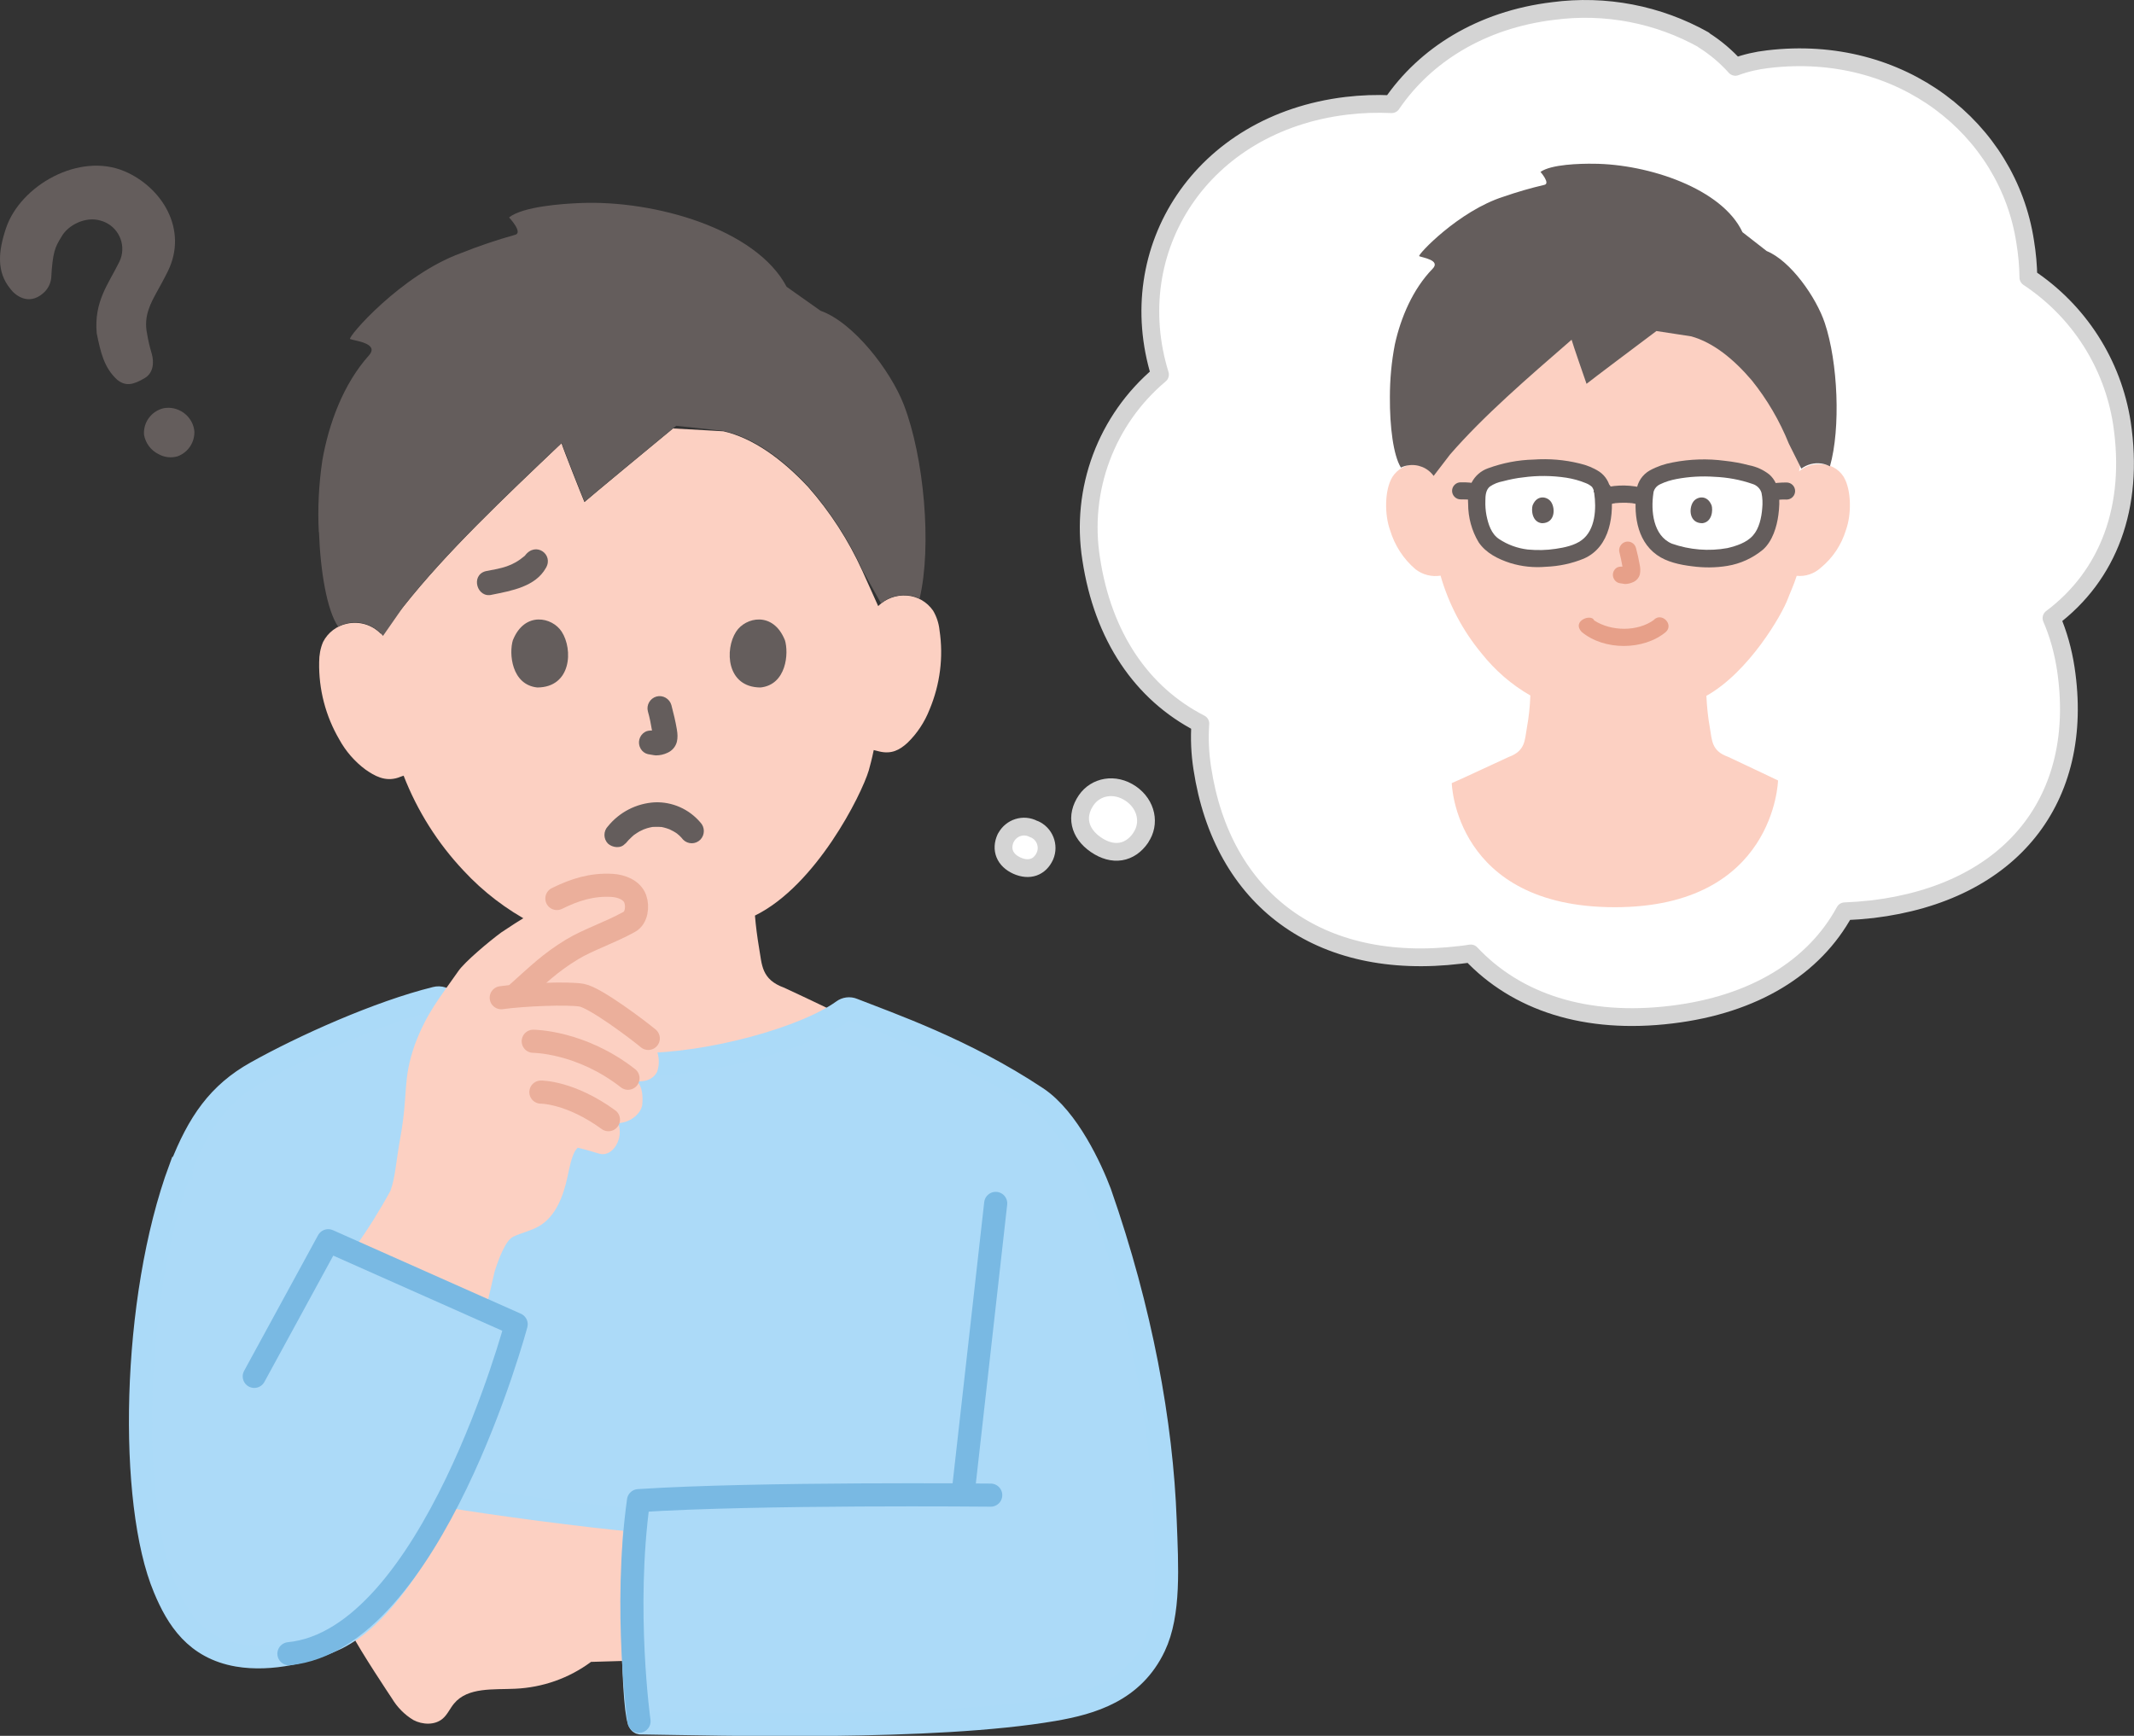
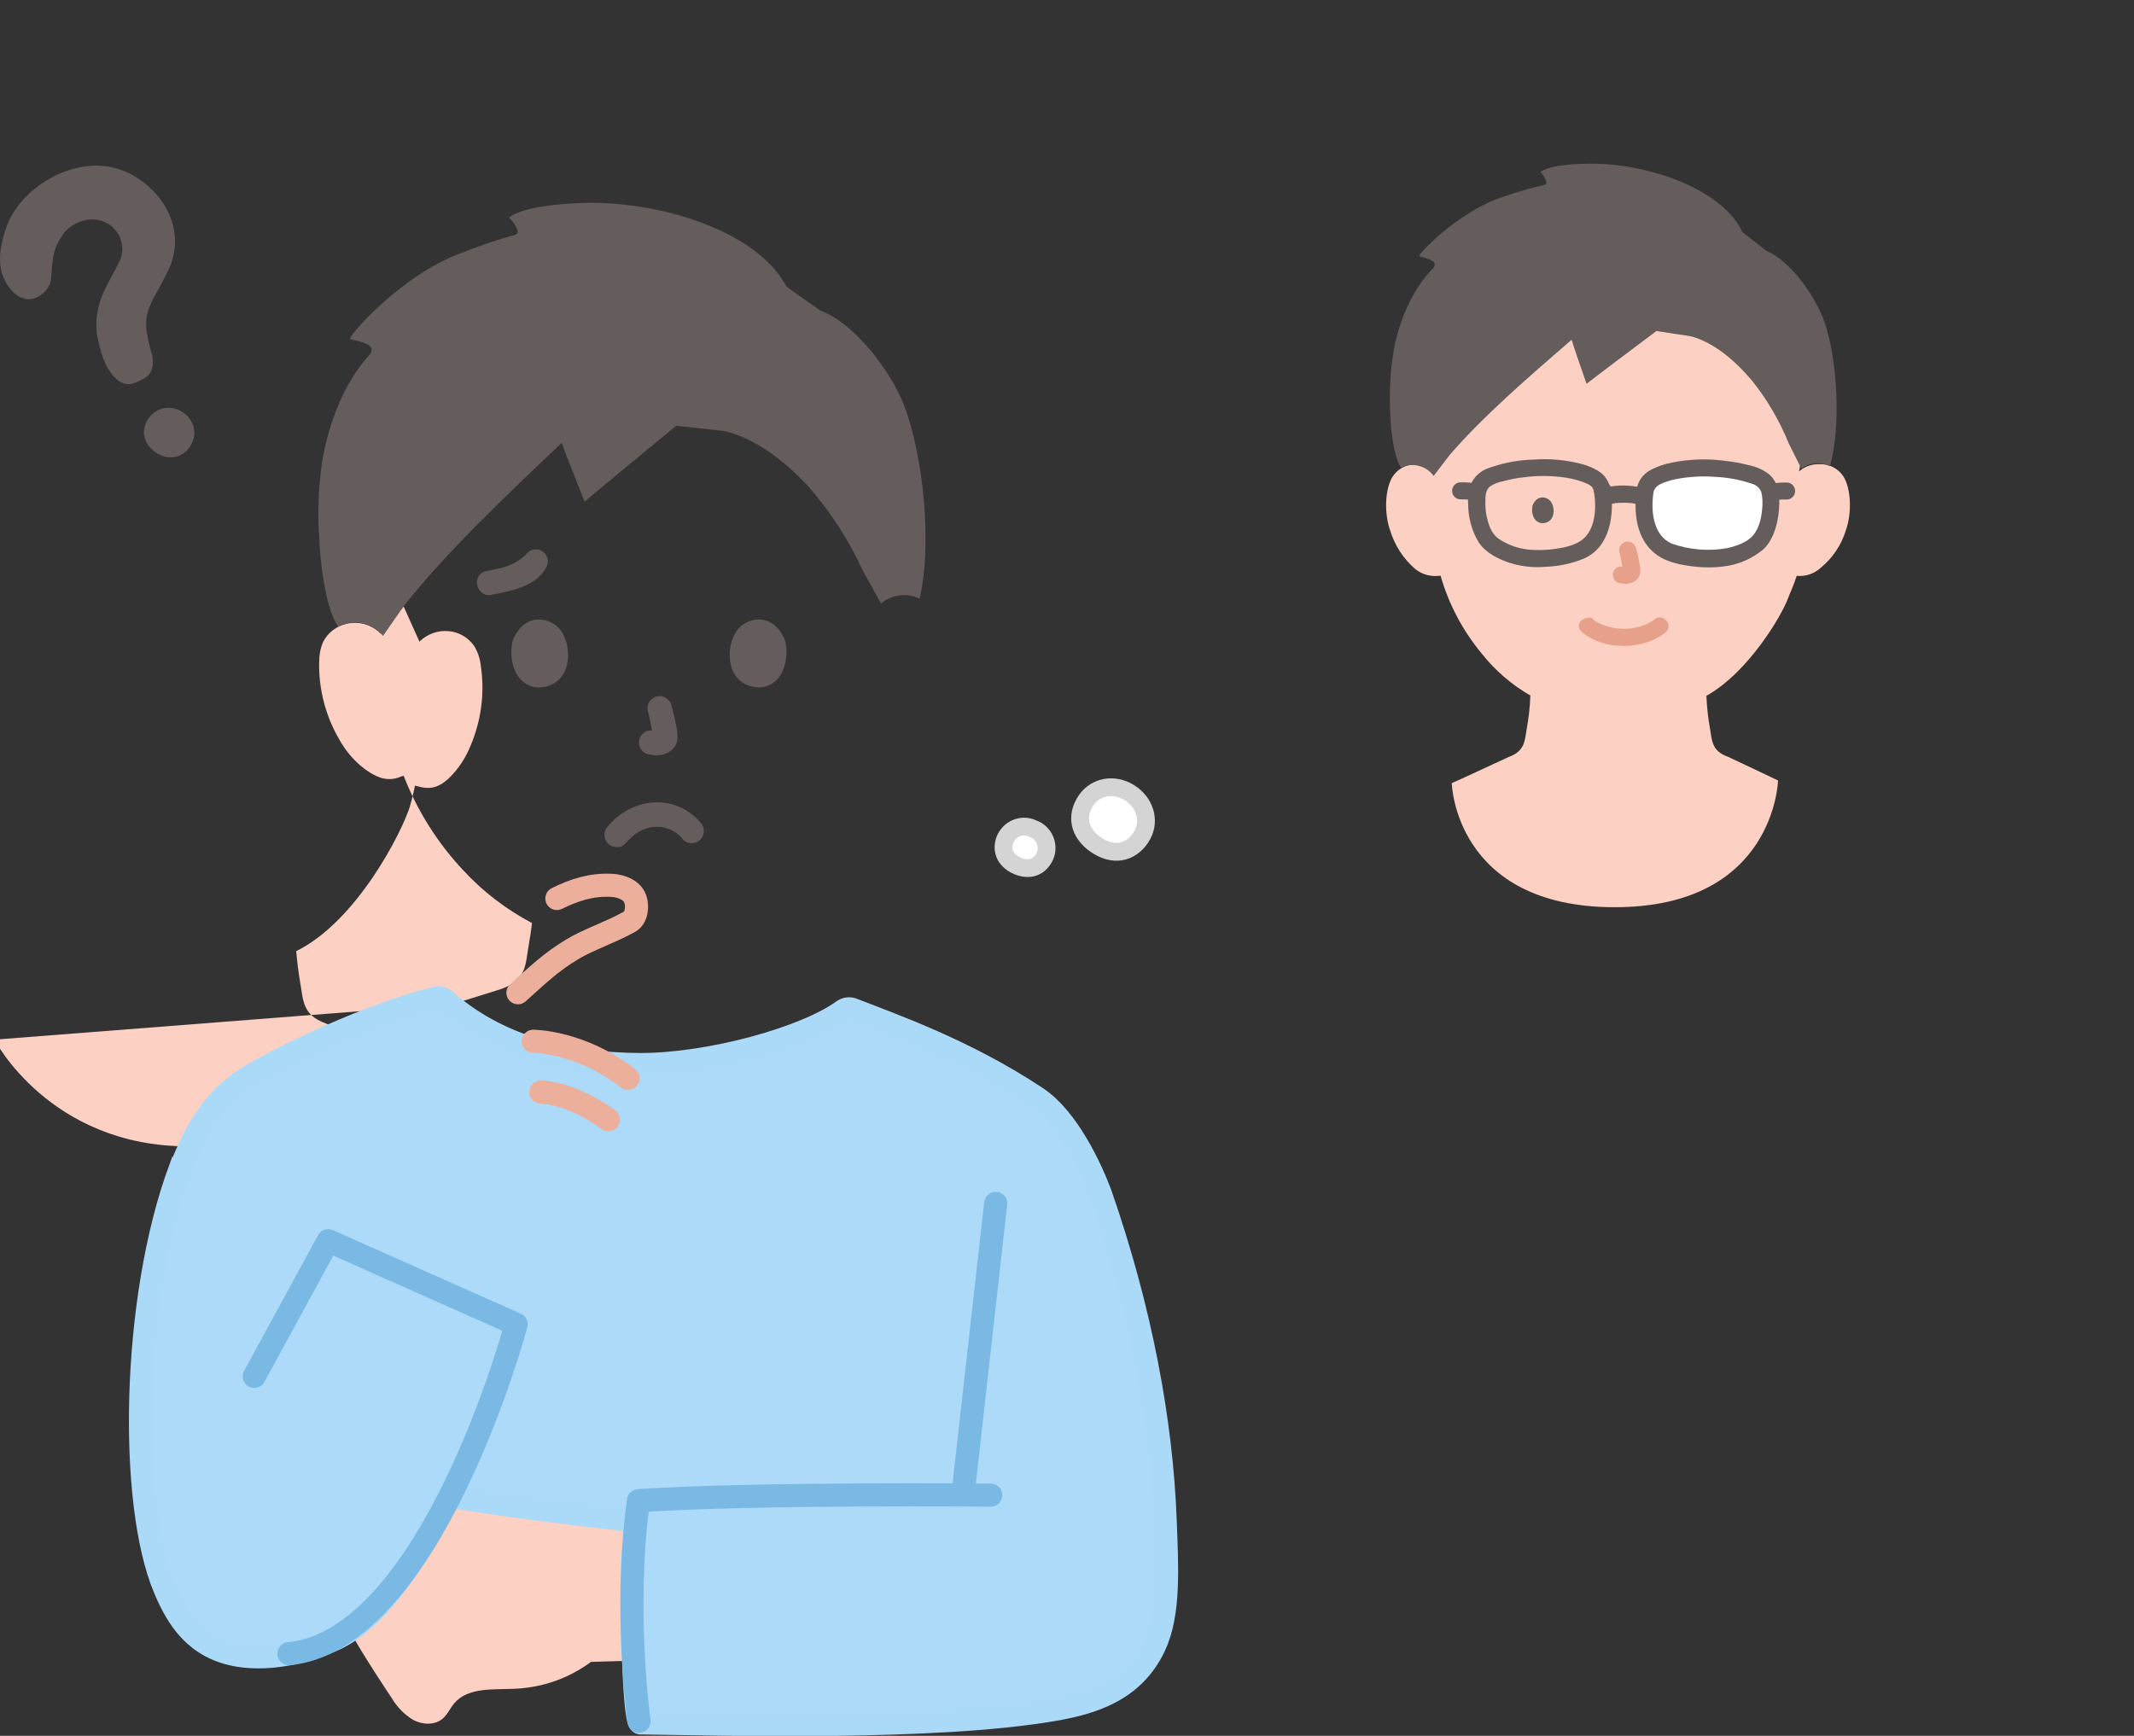
<svg xmlns="http://www.w3.org/2000/svg" id="b" data-name="レイヤー 2" viewBox="0 0 120.02 97.64">
  <rect x="0" y="0" width="120.02" height="97.64" fill="#333333" stroke="none" />
  <defs>
    <style>
      .d {
        stroke: #d4d4d4;
      }

      .d, .e {
        fill: #fff;
      }

      .d, .f, .g {
        stroke-linecap: round;
        stroke-linejoin: round;
      }

      .h {
        fill: #e7a089;
      }

      .i {
        fill: #fcd0c2;
      }

      .j {
        fill: #645d5c;
      }

      .k {
        fill: #acdaf8;
        stroke: #abdaf8;
        stroke-miterlimit: 10;
      }

      .k, .f, .g {
        stroke-width: 1.3px;
      }

      .f {
        stroke: #ebaf9b;
      }

      .f, .g {
        fill: none;
      }

      .g {
        stroke: #79b9e3;
      }
    </style>
  </defs>
  <g id="c" data-name="illust06">
    <g>
      <g>
        <g>
-           <path class="i" d="m25.5,56.47c.74-.23,2.65-.82,2.74-.86,1.37-.49,1.31-1.37,1.48-2.35.08-.46.15-.89.2-1.34-1.44-.76-2.74-1.75-3.85-2.95-1.46-1.55-2.6-3.36-3.37-5.34-.18.06-.3.11-.3.11-.75.25-1.35-.11-1.84-.45-.61-.45-1.12-1.04-1.48-1.7-.77-1.32-1.16-2.82-1.13-4.35,0-.39.07-.78.22-1.13.27-.53.77-.91,1.35-1.03.69-.15,1.4.06,1.9.57l1.28-1.54c2.42-3.06,5.62-6.08,8.88-9.18.1.33,1.14,2.96,1.29,3.31.29-.26,3.72-3.1,4.98-4.14,1.52.08,2.84.16,2.84.16,1.66.38,3.29,1.56,4.76,3.13,1.24,1.41,2.27,3,3.05,4.72l.89,1.98c.43-.42,1.02-.64,1.62-.59.59.04,1.13.36,1.47.85.2.34.32.71.36,1.1.23,1.51.03,3.05-.56,4.46-.28.71-.7,1.35-1.25,1.88-.44.4-.89.64-1.57.48l-.32-.08c-.1.5-.22.93-.28,1.15-.41,1.37-2.96,6.47-6.4,8.16.05.61.13,1.21.23,1.81.17.94.11,1.78,1.42,2.25.06.02,1.85.87,2.98,1.41,0,0-2.91,5.51-10.71,5.51s-10.89-6-10.89-6Z" />
+           <path class="i" d="m25.5,56.47c.74-.23,2.65-.82,2.74-.86,1.37-.49,1.31-1.37,1.48-2.35.08-.46.15-.89.2-1.34-1.44-.76-2.74-1.75-3.85-2.95-1.46-1.55-2.6-3.36-3.37-5.34-.18.06-.3.11-.3.11-.75.25-1.35-.11-1.84-.45-.61-.45-1.12-1.04-1.48-1.7-.77-1.32-1.16-2.82-1.13-4.35,0-.39.07-.78.22-1.13.27-.53.77-.91,1.35-1.03.69-.15,1.4.06,1.9.57l1.28-1.54l.89,1.98c.43-.42,1.02-.64,1.62-.59.59.04,1.13.36,1.47.85.2.34.32.71.36,1.1.23,1.51.03,3.05-.56,4.46-.28.71-.7,1.35-1.25,1.88-.44.4-.89.64-1.57.48l-.32-.08c-.1.5-.22.93-.28,1.15-.41,1.37-2.96,6.47-6.4,8.16.05.61.13,1.21.23,1.81.17.94.11,1.78,1.42,2.25.06.02,1.85.87,2.98,1.41,0,0-2.91,5.51-10.71,5.51s-10.89-6-10.89-6Z" />
          <path class="i" d="m22.99,88.04c-.69,1.07-1.5,2.06-2.42,2.94-.28.26-.59.5-.9.72l.11.21c.5.98,2.14,3.44,2.26,3.62.3.5.71.92,1.21,1.22.51.27,1.21.3,1.65-.08.27-.23.41-.58.64-.85.77-.93,2.22-.77,3.44-.83,1.54-.07,3.02-.59,4.26-1.51l2.38-.07c-.1-2.64-.07-5.28.1-7.91-2.67-.24-7.96-.94-10.53-1.37-.65,1.35-1.39,2.65-2.21,3.9Z" />
          <path class="k" d="m10.17,65.71c1-2.57,2.13-4.2,4.24-5.38,2.66-1.49,6.9-3.39,10.1-4.18.23-.06.47.02.62.2,2.72,2.38,6.49,3.52,10.91,3.53,3.87,0,9.23-1.47,11.37-3.02.16-.12.37-.15.56-.07,2.08.82,6.27,2.26,10.33,4.96,1.77,1.17,3.07,4.03,3.56,5.33,2.32,6.63,3.47,12.99,3.67,18.44.1,2.61.26,5.25-.61,7.08-1.19,2.51-3.52,3.19-5.66,3.56-6.74,1.16-18.76.81-23.24.75-.43-.08-.57-8.2-.28-11.39-2.62-.23-8.02-.94-10.54-1.37-.99,2.03-2.69,5.09-4.63,6.85-.49.45-1.03.84-1.62,1.14-1.56.75-3.71,1.28-5.58.96-2.36-.41-3.39-2.04-4.11-3.77-2.01-4.77-1.85-16.25.88-23.61h.03Z" />
          <path class="j" d="m17.93,29.94c-.07-1.35,0-2.71.2-4.05.36-2.05,1.17-4.28,2.62-5.9.61-.69-.83-.82-1.06-.92-.17-.08,2.85-3.6,6.23-4.83,1-.4,2.01-.74,3.04-1.03.49-.11-.33-.98-.33-.98.79-.62,3.01-.77,4.02-.81,4.18-.17,9.88,1.46,11.59,4.71l1.91,1.35c1.86.66,3.94,3.37,4.68,5.28,1.14,2.95,1.59,7.96.89,10.91-.22-.1-.45-.17-.69-.19-.53-.04-1.06.12-1.48.46l-1.03-1.85c-.78-1.71-1.81-3.3-3.05-4.72-1.47-1.58-3.09-2.75-4.76-3.13l-2.68-.29c-1.09.89-4.85,4-5.15,4.27-.14-.35-1.19-2.98-1.29-3.31-3.26,3.1-6.46,6.12-8.88,9.18l-1.17,1.68c-.48-.6-1.26-.88-2.01-.71-.18.04-.35.1-.51.19-.63-.91-1-3.1-1.08-5.32Z" />
-           <path class="i" d="m19.93,70.22c.74-1.04,1.42-2.12,2.03-3.24.28-.78.31-1.65.55-2.96.47-2.61.11-3.22.82-5.26.68-1.8,1.37-2.59,2.45-4.14.36-.52,1.73-1.67,2.41-2.17,1.02-.69,2.07-1.32,3.15-1.9,1.01-.5,1.97-.8,3.09-.74.54.03,1.14.26,1.32.77.15.43.07,1.06-.33,1.28-1.1.61-2.33,1.01-3.22,1.55-1.24.75-1.94,1.45-3.05,2.44,0,0-.07.06-.18.16,1.21-.17,2.85-.26,3.77-.04.18.05.36.12.53.2.26.13.91.5,1.15.65,1.06.69,2.05,1.31,2.49,2.2.17.4.19.85.05,1.26-.13.27-.45.59-1.15.54.31.25.36.85.31,1.32-.05.43-.56.98-1.35,1.04.33.85-.31,1.91-1.04,1.72-.24-.06-.76-.24-1.24-.34l-.07.08c-.26.28-.42,1.17-.5,1.54-.23,1.08-.65,2.23-1.6,2.79-.45.26-.98.37-1.45.59-.45.21-.84,1.3-1.05,1.96l-.46,1.98" />
        </g>
        <path class="j" d="m38.07,41.04c-.08-.47-.19-.93-.31-1.38-.1-.36-.48-.58-.84-.48-.36.1-.58.48-.48.84h0c.1.35.17.71.23,1.07-.13,0-.27.01-.39.08-.33.19-.44.61-.25.94,0,0,0,0,0,0,.09.16.24.27.41.31.15.02.3.06.45.07.23,0,.45-.05.66-.15.26-.12.45-.34.52-.62.05-.22.04-.45,0-.67Z" />
        <path class="j" d="m28.85,35.99c-.24.77-.08,2.53,1.37,2.68,1.92-.01,2.02-2.14,1.37-3.14-.53-.82-2.08-1.16-2.74.47Z" />
        <path class="j" d="m44.14,35.99c.24.77.08,2.53-1.37,2.68-1.92-.01-2.02-2.14-1.37-3.14.53-.82,2.08-1.16,2.74.47Z" />
        <path class="j" d="m35.17,47.46c.12-.15.25-.28.39-.41.03-.02.12-.1.04-.04.03-.03.07-.05.11-.08.08-.06.17-.11.25-.16.04-.02.08-.04.12-.06.02,0,.15-.07.05-.03.08-.03.17-.06.25-.09.1-.03.19-.05.29-.07.01,0,.14-.02.07-.01-.08.01.1,0,.09,0,.08,0,.16,0,.24,0,.02,0,.18.02.09,0-.08,0,.05,0,.06.01.09.02.18.04.27.07.04.01.24.09.13.04.17.08.34.17.49.28-.09-.07.07.07.1.09.07.07.15.15.21.23.27.27.7.27.97,0,.26-.27.26-.7,0-.97-.64-.75-1.58-1.17-2.57-1.13-1.03.06-1.98.55-2.63,1.35-.26.27-.26.7,0,.97.25.23.73.3.97,0h0Z" />
        <path class="j" d="m27.68,33.45c1.09-.22,2.43-.45,3.02-1.5.46-.76-.58-1.52-1.18-.69h0c-.71.6-1.25.69-2.21.87-.86.23-.48,1.55.37,1.32Z" />
        <g>
          <path class="g" d="m14.3,77.42l4.16-7.63,10.57,4.7s-4.74,17.74-12.78,18.53" />
          <path class="g" d="m35.94,96.82s-.88-6.28-.03-12.41c6.73-.44,19.81-.31,19.81-.31" />
          <line class="g" x1="56" y1="67.69" x2="54.16" y2="84.06" />
        </g>
        <g>
          <path class="f" d="m31.32,50.54c1.01-.5,1.97-.8,3.09-.74.54.03,1.14.26,1.32.77.15.43.07,1.06-.33,1.28-1.1.61-2.33,1.01-3.22,1.55-1.24.75-1.94,1.45-3.05,2.44" />
-           <path class="f" d="m28.19,56.12c1.21-.17,3.76-.28,4.53-.14s3.19,1.97,3.74,2.43" />
          <path class="f" d="m29.99,58.57s2.67,0,5.33,2.08" />
          <path class="f" d="m30.42,61.43s1.64-.02,3.8,1.55" />
        </g>
      </g>
      <g>
        <path class="d" d="m58.17,46.64c.58.25.85.93.6,1.51-.29.64-.89.85-1.58.54-.68-.31-.92-.91-.63-1.55,0-.01.01-.02.02-.03.3-.56.99-.78,1.55-.48.01,0,.02,0,.04.01Z" />
        <path class="d" d="m64.16,47.12c-.61.89-1.57,1.05-2.53.39-.94-.65-1.15-1.61-.54-2.5.53-.77,1.6-.99,2.51-.37.9.62,1.09,1.7.56,2.47Z" />
-         <path class="d" d="m95.82,2.24c-2.57-1.44-5.54-2.01-8.47-1.62-4.06.49-7.21,2.49-9.08,5.24-.85-.04-1.7-.01-2.54.09-8.17.98-12.66,8.08-10.49,15.12-3.02,2.54-4.49,6.47-3.87,10.37.66,4.35,2.83,7.56,6.14,9.26-.06.84-.02,1.69.11,2.52,1.12,7.36,6.55,11.45,14.51,10.49.2-.02.4-.05.59-.08,2.57,2.74,6.47,4.03,11.3,3.44,4.64-.56,8.01-2.65,9.73-5.81.51-.02,1.03-.06,1.57-.12,7.78-.94,11.98-6.18,10.86-13.55-.15-.97-.41-1.92-.8-2.82,3.2-2.4,4.67-6.25,3.96-10.97-.52-3.35-2.43-6.32-5.26-8.19-.01-.67-.07-1.34-.18-2.01-.97-6.36-6.97-11.17-14.47-10.27-.62.07-1.24.21-1.83.43-.52-.58-1.12-1.09-1.79-1.51" />
      </g>
      <g>
        <path class="i" d="m101.19,26.51c.32-.28.74-.42,1.16-.4.54-.02,1.05.25,1.34.71.45.75.44,2.14.13,2.99-.25.83-.74,1.57-1.41,2.12-.37.34-.86.51-1.36.46-.17.54-.41,1.04-.49,1.27-.34.93-2.21,4.15-4.59,5.48.03.61.09,1.22.2,1.82.12.67.08,1.28,1.02,1.61.06.02,2.72,1.29,2.81,1.33,0,0-.17,7.13-9.18,7.13s-9.17-6.98-9.17-6.98c.18-.06,3.14-1.45,3.2-1.47.94-.34.9-.94,1.02-1.61.11-.61.18-1.23.2-1.85-1.05-.6-1.97-1.4-2.73-2.35-1.07-1.29-1.86-2.78-2.32-4.39-.5.08-1.01-.05-1.41-.36-.68-.58-1.17-1.34-1.43-2.2-.31-.86-.32-2.24.13-2.99.29-.46.8-.73,1.34-.71.42-.02.84.13,1.16.41,0,0-2.3-10.59,10.24-10.59s10.13,10.59,10.13,10.59Z" />
        <path class="j" d="m78.17,22.34c0-1,.09-1.99.28-2.97.33-1.5,1.01-3.11,2.12-4.25.48-.49-.58-.63-.75-.71-.12-.06,2.22-2.55,4.75-3.35.75-.26,1.51-.48,2.28-.66.37-.07-.21-.73-.21-.73.6-.43,2.24-.47,2.99-.46,3.08.02,7.23,1.4,8.37,3.85l1.36,1.06c1.35.55,2.79,2.61,3.27,4.05.74,2.21.9,5.91.29,8.06-.16-.08-.33-.14-.5-.16-.39-.05-.79.05-1.11.29l-.7-1.4c-.52-1.29-1.22-2.49-2.09-3.57-1.03-1.21-2.18-2.13-3.4-2.47l-1.96-.3c-.83.62-3.7,2.78-3.93,2.97-.09-.26-.78-2.24-.84-2.48-2.5,2.17-4.96,4.29-6.84,6.46l-.92,1.2c-.33-.46-.9-.69-1.46-.59-.13.02-.26.06-.38.12-.43-.69-.63-2.32-.62-3.95Z" />
        <g>
-           <path class="e" d="m90.11,27.61s0,.09,0,.08c-.02-.18-.08-.36-.18-.52-.17-.2-.39-.35-.64-.44-.9-.33-1.86-.46-2.81-.4-.84.02-1.66.16-2.46.4-.32.08-.6.28-.79.55-.13.26-.2.54-.19.83-.03.75.16,1.76.67,2.36.27.25.58.45.92.6,1.16.46,1.68.39,2.73.31.53-.06,1.05-.19,1.54-.4,1.17-.55,1.41-2.08,1.21-3.36Z" />
          <path class="e" d="m92.51,27.61s0,.09,0,.08c.02-.18.08-.36.18-.52.17-.2.39-.35.64-.44.9-.33,1.86-.46,2.81-.4.84.02,1.66.16,2.46.4.32.08.6.28.79.55.13.26.2.54.19.83.03.75-.16,1.76-.67,2.36-.27.25-.58.45-.92.6-1.16.46-1.68.39-2.73.31-.53-.06-1.05-.19-1.54-.4-1.17-.55-1.41-2.08-1.21-3.36Z" />
          <path class="j" d="m89.63,27.61s0,.05,0,.08l.95-.13c-.06-.42-.28-.79-.63-1.03-.34-.22-.72-.37-1.11-.46-.85-.21-1.72-.28-2.58-.22-.88.02-1.75.19-2.57.49-.4.14-.73.43-.92.8-.16.38-.23.79-.2,1.2,0,.76.2,1.51.59,2.16.41.61,1.1.95,1.78,1.17.65.2,1.33.27,2.01.21.73-.03,1.45-.18,2.13-.46,1.5-.66,1.72-2.51,1.51-3.94-.07-.26-.34-.41-.59-.34-.25.08-.4.34-.34.59.13.87.07,2.08-.7,2.65-.4.3-.98.42-1.46.49-.52.08-1.05.09-1.58.04-.58-.07-1.13-.27-1.61-.59-.44-.29-.61-.84-.71-1.34-.05-.27-.07-.54-.06-.82,0-.27.02-.6.25-.79.22-.15.47-.25.74-.3.38-.1.76-.18,1.15-.22.8-.11,1.61-.1,2.41.02.38.06.75.16,1.11.31.13.05.24.12.34.21.08.12.13.27.14.41.1.56.92.39.95-.13,0-.03,0-.05,0-.08.02-.62-.94-.62-.96,0Z" />
          <path class="j" d="m92.03,27.61s0,.05,0,.08c0,.24.18.44.42.47.24.03.46-.11.53-.34,0-.26.17-.49.41-.59.29-.14.6-.23.92-.29.7-.13,1.41-.17,2.12-.12.72.03,1.44.16,2.13.4.24.07.44.26.51.5.06.29.07.59.04.88-.04.51-.17,1.13-.52,1.52-.36.41-.94.59-1.44.71-1.04.19-2.12.1-3.12-.25-1.06-.45-1.19-1.85-1.04-2.84.06-.26-.09-.51-.34-.59-.26-.07-.52.08-.59.34-.2,1.31-.05,2.88,1.12,3.72.55.4,1.31.56,1.97.64.66.09,1.34.09,2-.02.74-.12,1.43-.44,2.01-.92.53-.48.77-1.27.86-1.95.1-.76.12-1.72-.51-2.27-.33-.26-.72-.44-1.14-.52-.45-.12-.9-.2-1.36-.25-.97-.13-1.96-.1-2.93.09-.45.08-.89.23-1.29.45-.41.23-.69.64-.75,1.11l.95.13s0-.05,0-.08c-.02-.62-.99-.62-.96,0Z" />
          <path class="j" d="m90.48,28.38c.09-.02.17-.04.26-.06.04,0,.08-.01.11-.02.13-.02-.1,0,.02,0,.17-.02.33-.02.5-.02.08,0,.15,0,.23.01.04,0,.09,0,.13.01.02,0,.04,0,.06,0-.06,0-.07,0-.01,0,.16.03.33.06.49.11.26.07.52-.08.59-.34.07-.26-.08-.52-.34-.59h0c-.75-.21-1.55-.23-2.31-.04-.25.07-.4.34-.34.59.08.25.34.4.59.34h0Z" />
          <path class="j" d="m83.16,27.23c-.33-.08-.67-.11-1.01-.1-.13,0-.25.05-.34.14-.19.19-.19.49,0,.68.09.09.21.14.34.14.19,0,.39,0,.58.03l-.13-.02c.1.01.2.03.3.05.13.03.26.01.37-.05.23-.13.31-.43.17-.66-.06-.11-.17-.19-.29-.22h0Z" />
          <path class="j" d="m99.73,28.16c.1-.02.2-.04.3-.05l-.13.02c.19-.03.38-.04.58-.03.27,0,.48-.22.48-.48,0-.13-.05-.25-.14-.34-.09-.09-.21-.14-.34-.14-.34,0-.68.02-1.01.1-.26.07-.41.34-.34.59.03.12.11.22.22.29.11.06.25.08.37.05h0Z" />
          <g>
            <path class="h" d="m93.02,34.87c-.93.67-2.4.65-3.36.03-.15-.4-1.28.02-.71.64h0c1.26,1.06,3.49,1.06,4.75,0,.44-.43-.24-1.11-.68-.68Z" />
            <path class="h" d="m91.07,32.8c.11.01.21.04.32.05.16,0,.32-.04.47-.11.18-.08.32-.24.37-.44.03-.16.03-.32,0-.48-.06-.34-.13-.67-.22-1-.07-.26-.34-.41-.59-.34s-.41.34-.34.59h0c.07.26.12.53.17.8-.1,0-.2,0-.3.05-.23.13-.31.43-.17.66.06.11.17.19.29.22Z" />
          </g>
          <path class="j" d="m86.2,28.41c-.09.29-.03.96.52,1.02.73,0,.77-.81.52-1.19-.2-.31-.79-.44-1.04.18Z" />
-           <path class="j" d="m96.26,28.41c.09.29.03.96-.52,1.02-.73,0-.77-.81-.52-1.19.2-.31.79-.44,1.04.18Z" />
        </g>
      </g>
      <g>
        <path class="j" d="m9.44,15.26c-.47.95-.88,1.55-1.06,2.09-.17.45-.21.94-.11,1.41.06.38.15.75.26,1.12.14.47.11,1.09-.38,1.38-.68.41-1.1.47-1.56.1-.74-.68-.93-1.54-1.15-2.61-.16-1.81.66-2.77,1.28-4.04.39-.82.04-1.81-.79-2.2-.09-.04-.18-.08-.27-.1-.84-.26-1.85.25-2.21.92-.35.56-.49.85-.57,2.32-.04.33-.2.63-.46.85-.82.71-1.58.11-1.85-.27-.77-.95-.67-2.09-.23-3.4.81-2.4,4.12-4.29,6.68-3.19,2.07.89,3.58,3.25,2.42,5.62Z" />
        <path class="j" d="m10.93,24.22c.04.64-.34,1.23-.95,1.45-.36.1-.74.06-1.07-.13-.43-.21-.73-.62-.81-1.09-.05-.7.42-1.33,1.11-1.49.8-.14,1.57.4,1.71,1.2,0,.02,0,.04,0,.05Z" />
      </g>
    </g>
  </g>
</svg>